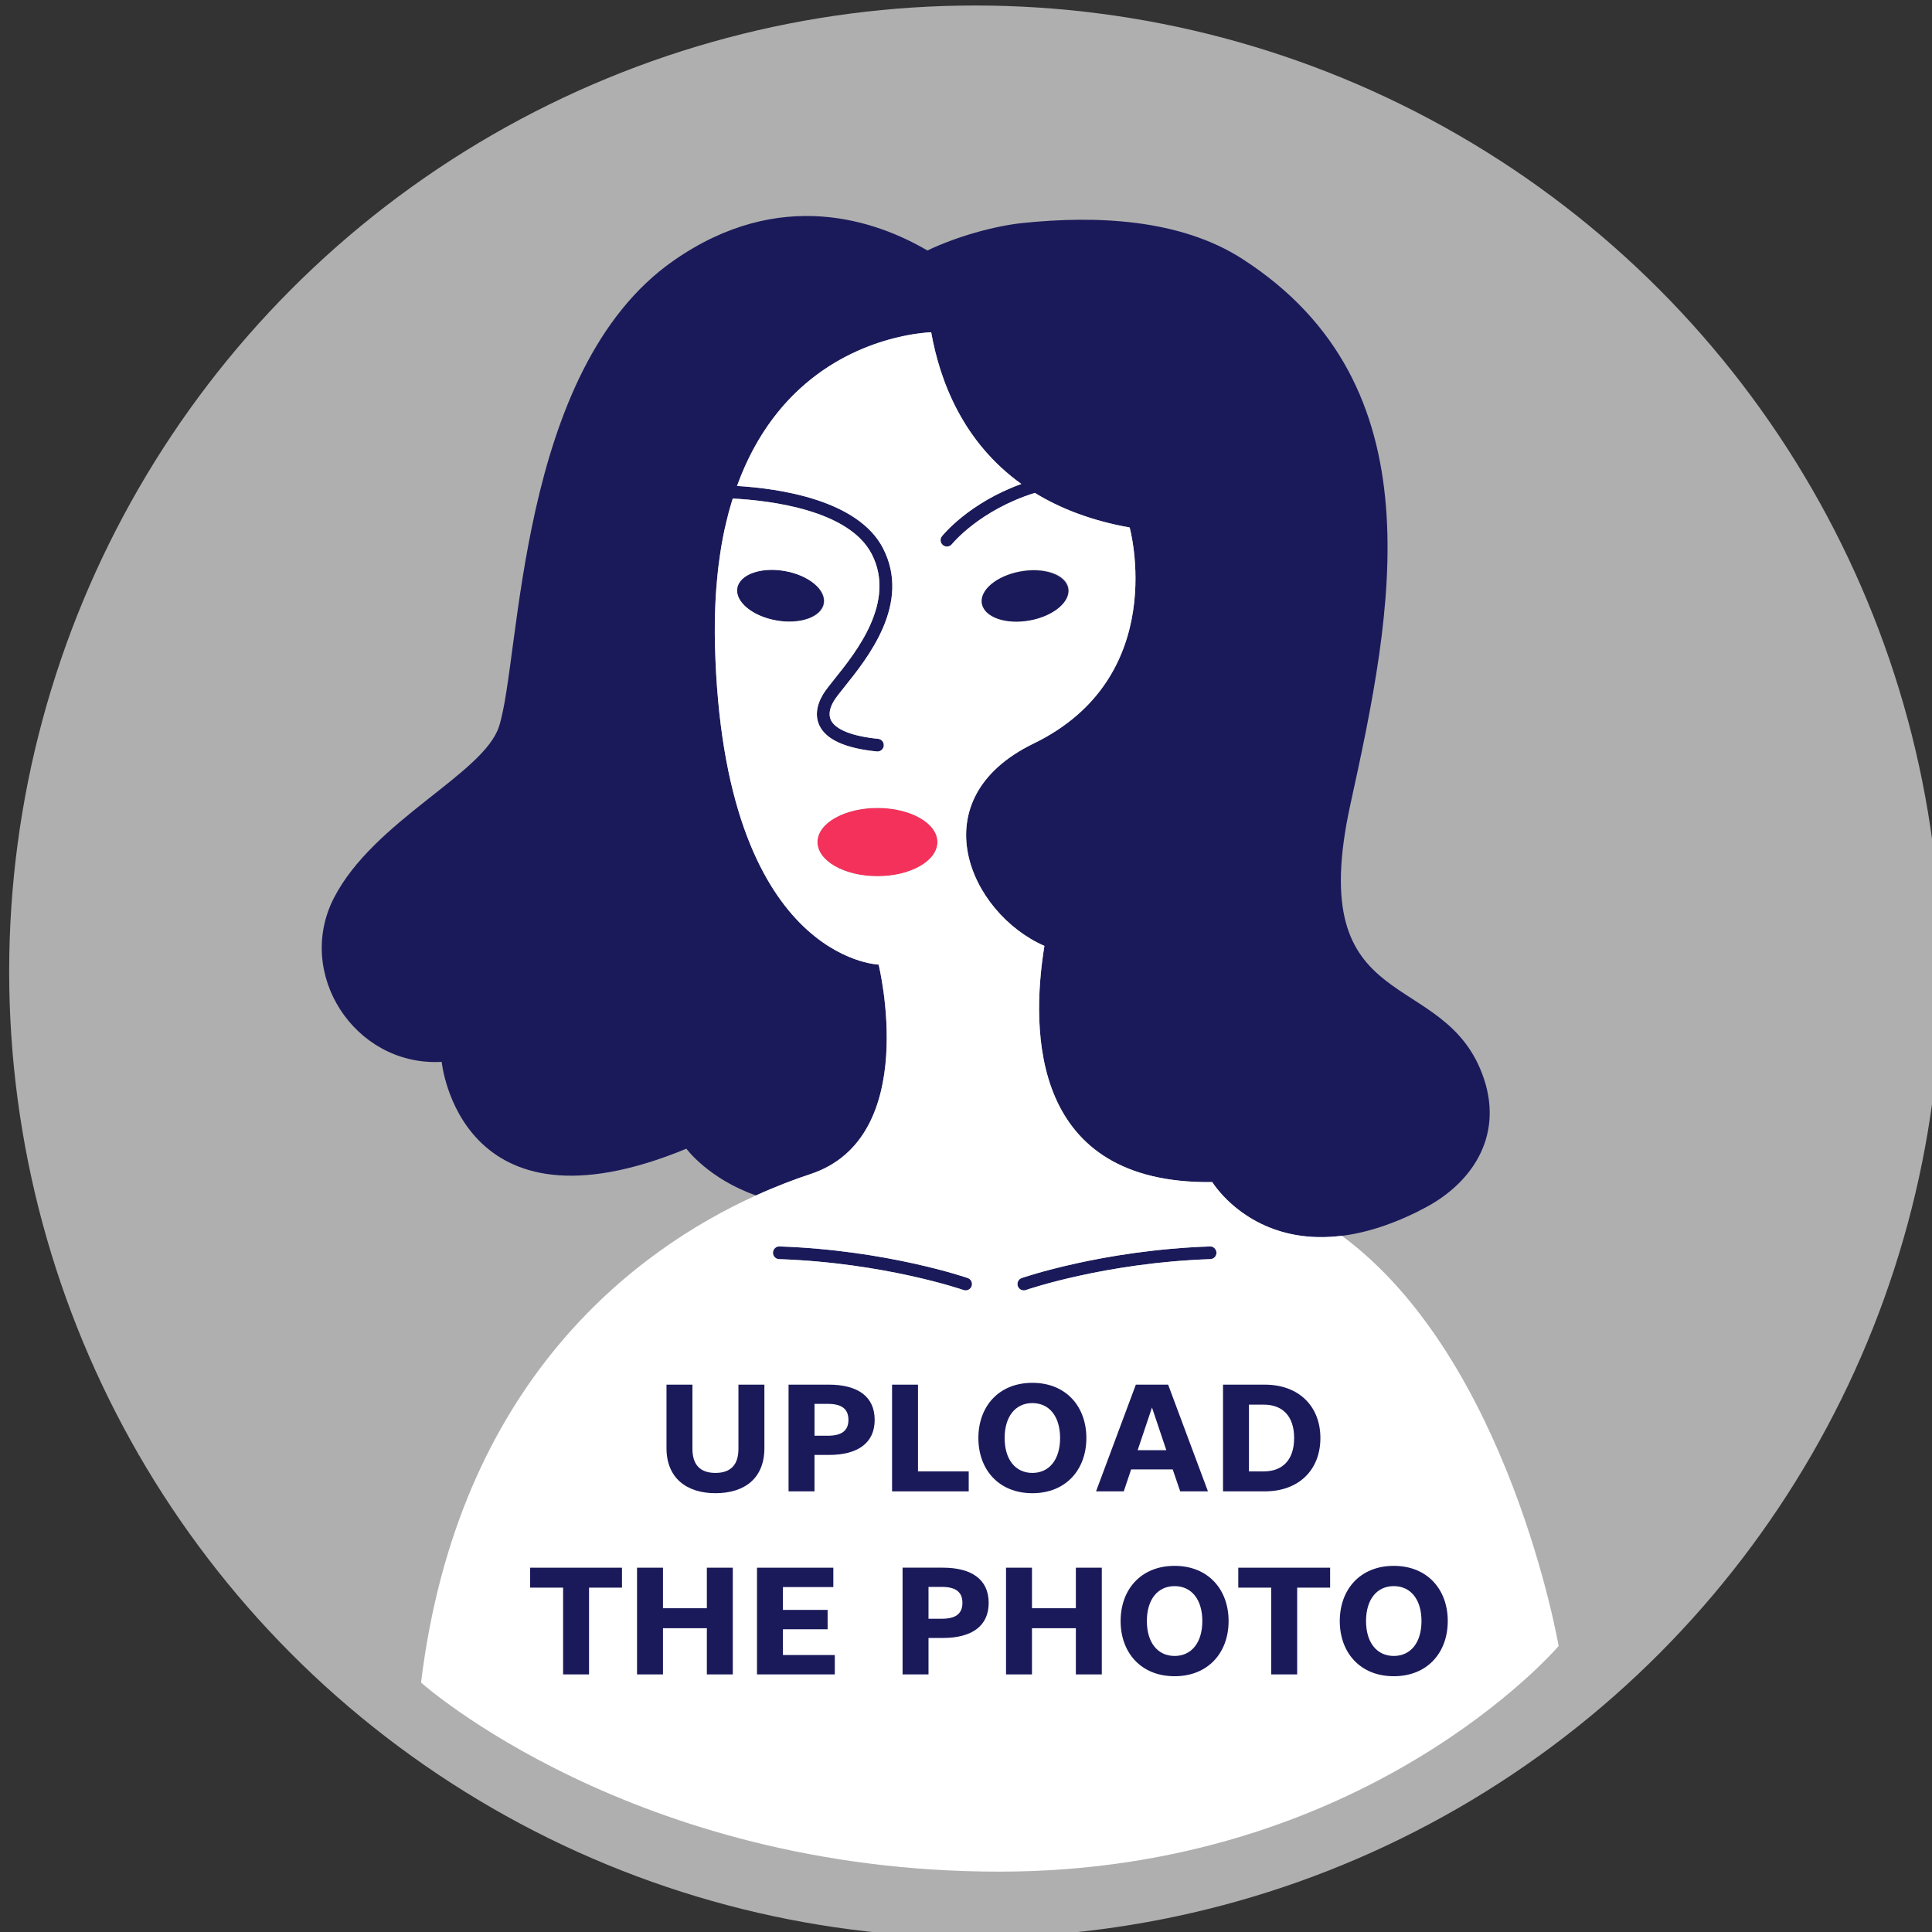
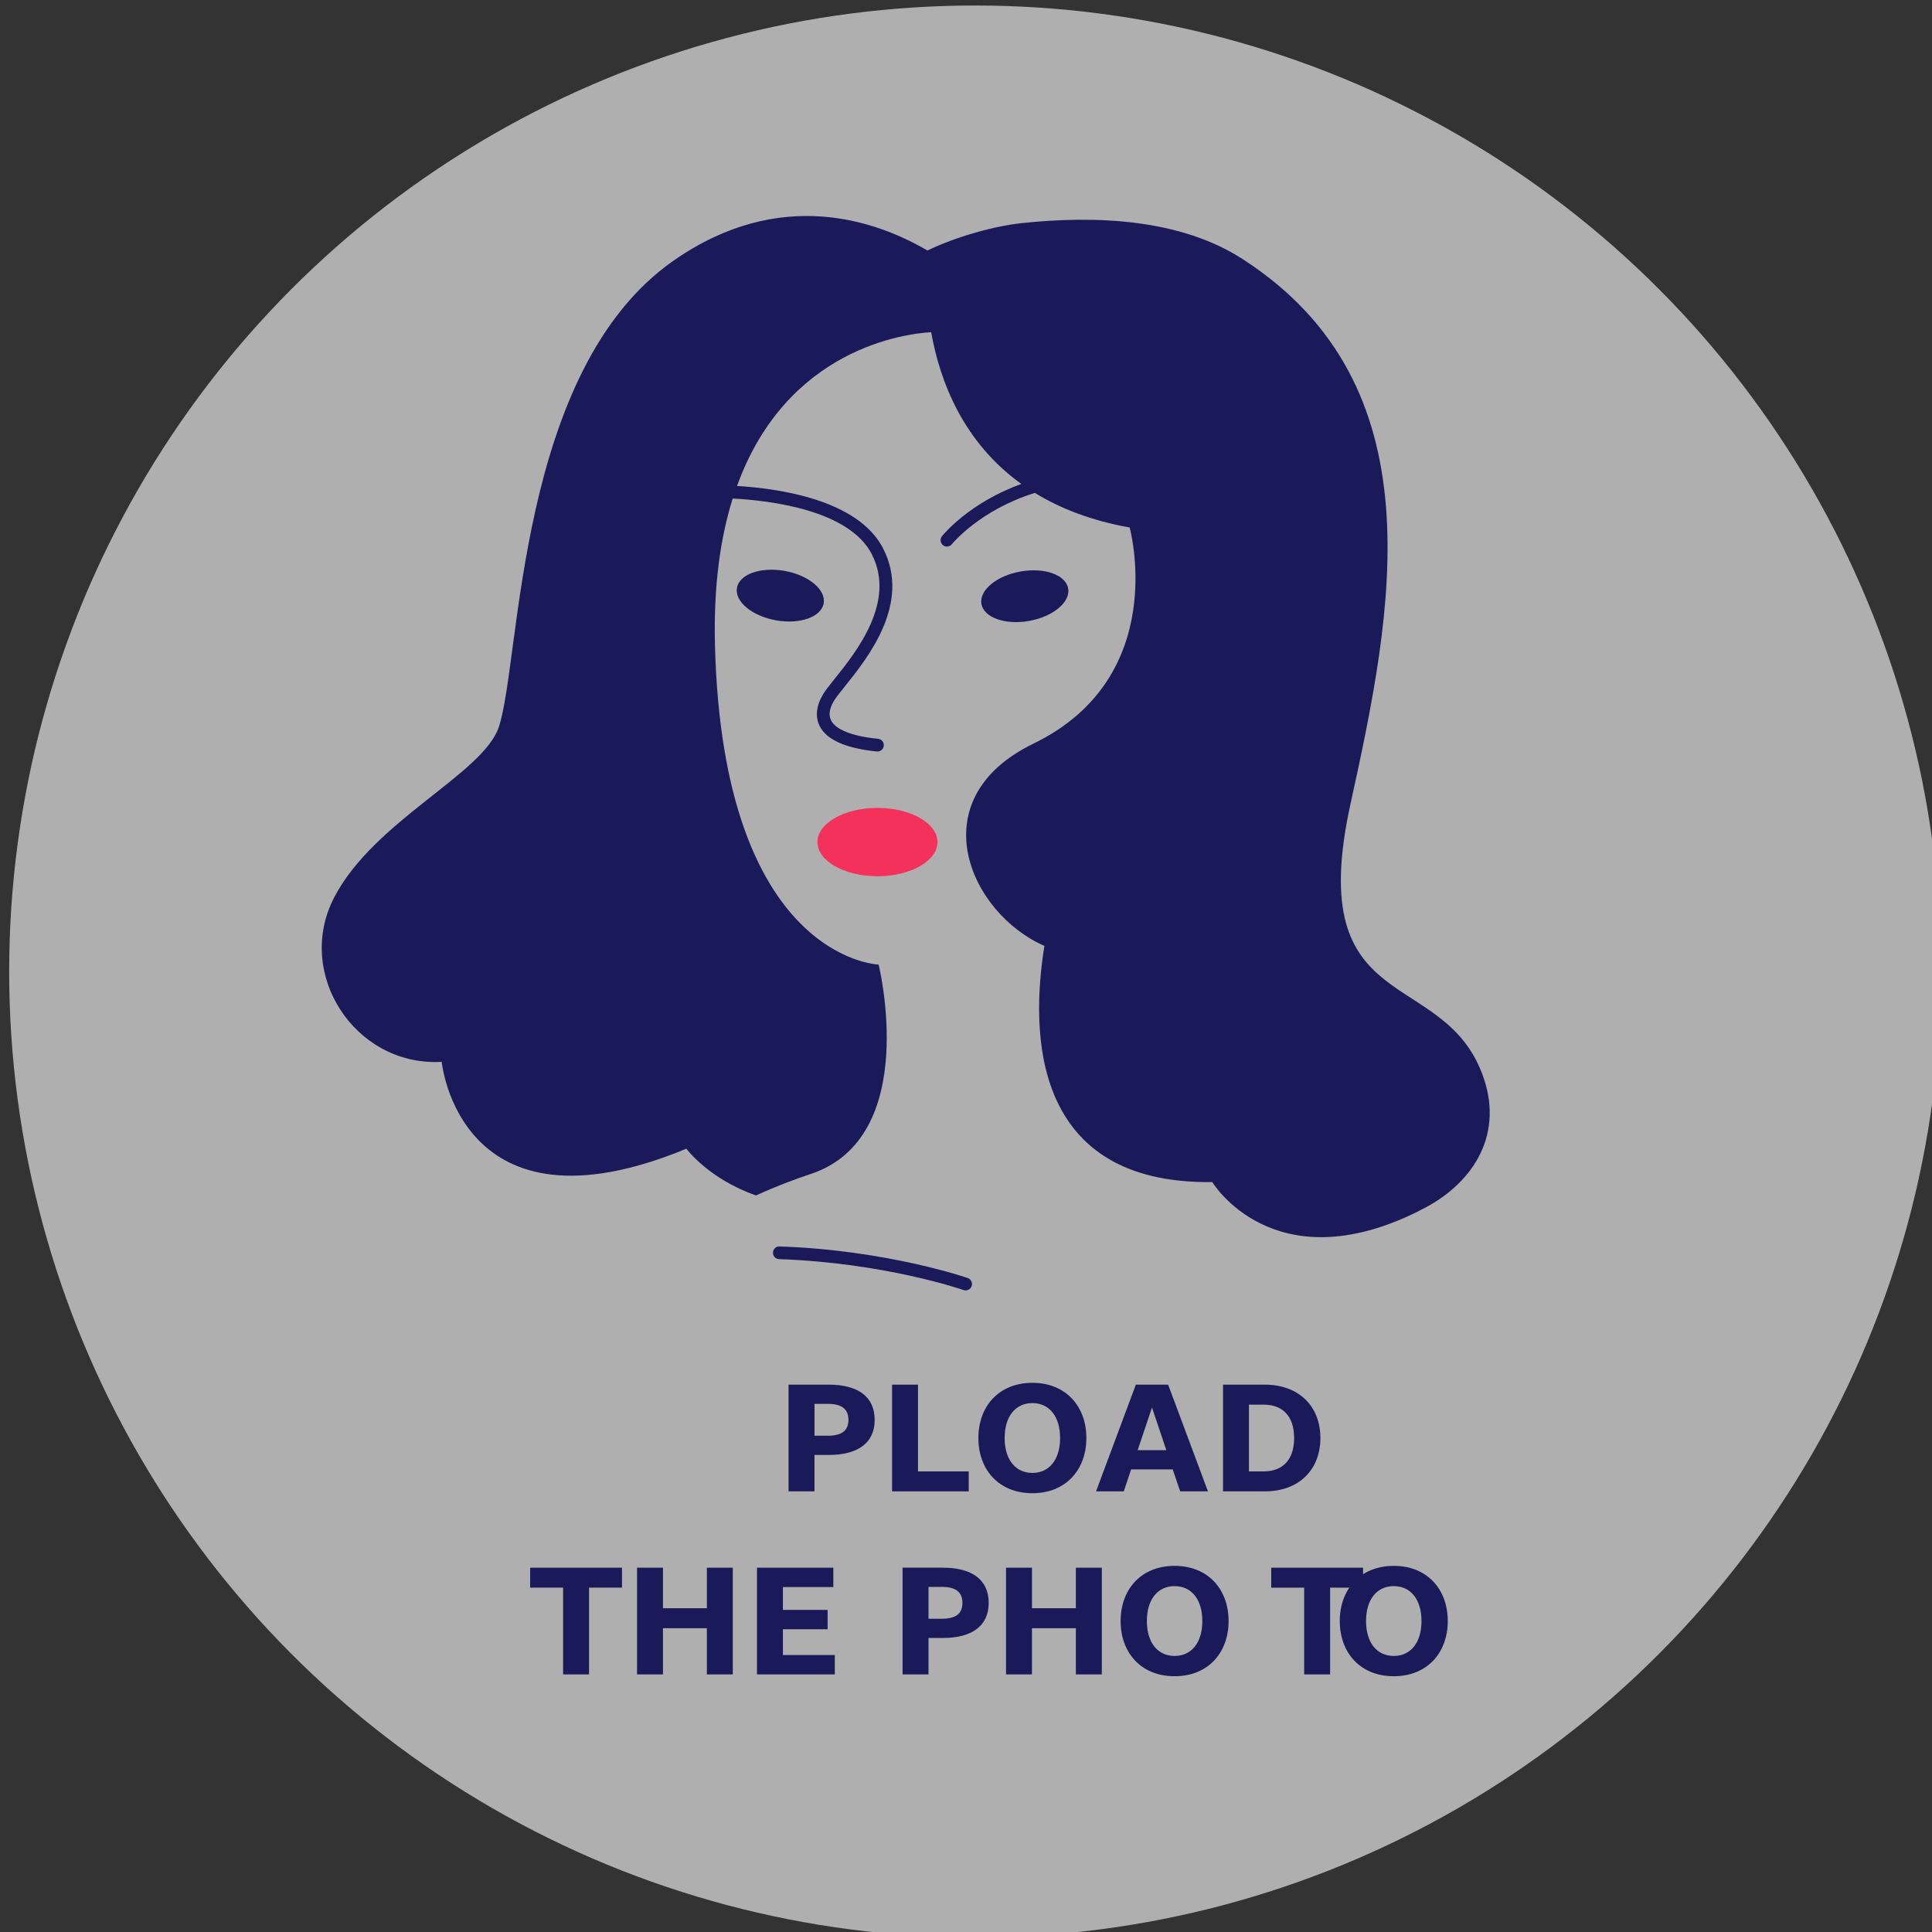
<svg xmlns="http://www.w3.org/2000/svg" version="1.2" baseProfile="tiny" id="Слой_1" x="0px" y="0px" width="152px" height="152px" viewBox="0 0 152 152" xml:space="preserve">
  <rect x="0" y="0" width="152" height="152" fill="#333333" stroke="none" />
  <title>Ресурс 2</title>
  <circle fill="#AFAFAF" cx="76.722" cy="76.433" r="76" />
-   <path fill="#1A1A5B" d="M95.19,98.064c-8.454,0.288-14.745,2.463-14.808,2.485c-0.26,0.091-0.397,0.376-0.306,0.637  c0.072,0.206,0.265,0.334,0.472,0.334c0.055,0,0.111-0.009,0.166-0.028c0.061-0.021,6.218-2.147,14.511-2.43  c0.276-0.009,0.492-0.241,0.482-0.517C95.698,98.271,95.454,98.039,95.19,98.064z" />
  <path fill="#1A1A5B" d="M76.137,100.549c-0.063-0.022-6.354-2.198-14.808-2.485c-0.271-0.02-0.507,0.207-0.517,0.482  c-0.01,0.276,0.207,0.507,0.482,0.517c8.292,0.283,14.45,2.408,14.511,2.43c0.055,0.02,0.111,0.028,0.166,0.028  c0.207,0,0.399-0.129,0.472-0.334C76.535,100.926,76.397,100.641,76.137,100.549z" />
  <path fill="#1A1A5B" d="M116.75,84.875c-3-8.985-14.253-4.525-10.5-21.625c3.329-15.168,6.947-32.92-8.5-42.875  c-4.903-3.16-11.512-3.434-17.313-2.827c-2.222,0.232-5.177,1.064-7.474,2.158l0,0.001C68.942,17.355,61.374,14.663,53,20.5  c-12.375,8.625-12,31.364-13.75,36.682c-1.219,3.704-9.838,7.376-12.97,13.446c-3.076,5.962,1.595,13.173,8.299,12.922  c0.057-0.002,0.114-0.005,0.172-0.008c0,0,1.375,14.208,19.25,6.833c0,0,1.74,2.366,5.475,3.676  c1.574-0.714,3.026-1.265,4.275-1.676C72.5,89.5,69.125,75.89,69.125,75.89S56.875,75.5,56.25,50.75  c-0.118-4.675,0.43-8.459,1.394-11.528c2.981,0.155,9.166,0.908,10.945,4.381c1.925,3.758-1.225,7.687-2.917,9.797  c-0.406,0.506-0.727,0.906-0.913,1.217c-0.544,0.908-0.638,1.774-0.27,2.507c0.544,1.083,2.057,1.755,4.495,1.998  c0.017,0.001,0.033,0.002,0.05,0.002c0.254,0,0.472-0.192,0.497-0.451c0.027-0.275-0.173-0.52-0.448-0.547  c-2.016-0.2-3.33-0.716-3.7-1.452c-0.209-0.417-0.131-0.936,0.233-1.543c0.152-0.253,0.469-0.648,0.836-1.106  c1.833-2.288,5.246-6.545,3.026-10.879c-1.967-3.839-8.234-4.719-11.493-4.912c3.942-10.89,13.331-11.989,15.275-12.097  c0.688,3.86,2.506,8.642,7.094,11.938c-4.088,1.477-6.128,3.966-6.245,4.113c-0.172,0.216-0.136,0.531,0.081,0.703  C74.281,42.964,74.391,43,74.5,43c0.147,0,0.293-0.065,0.392-0.189c0.028-0.035,2.182-2.678,6.523-4.032  c1.996,1.221,4.441,2.183,7.46,2.721c0,0,3.254,11.75-7.561,17c-9.004,4.371-5.05,13.329,0.854,15.919  C81.062,81.262,81.165,93.185,95.375,93c0,0,4.803,7.969,16.214,2.297c0.057-0.028,0.1-0.059,0.156-0.088  C115.737,93.264,118.289,89.484,116.75,84.875z" />
  <g>
    <ellipse transform="matrix(0.984 -0.177 0.177 0.984 -7.038 15.058)" fill="#1A1A5B" cx="80.658" cy="46.875" rx="3.467" ry="1.974" />
    <ellipse transform="matrix(0.177 -0.984 0.984 0.177 4.393 99.006)" fill="#1A1A5B" cx="61.426" cy="46.875" rx="1.974" ry="3.467" />
  </g>
  <ellipse fill="#F4315B" cx="69.033" cy="66.25" rx="4.721" ry="2.688" />
-   <path fill="#FFFFFF" d="M105.573,97.224L105.573,97.224c-5.333,0.67-8.404-2.04-9.603-3.438l0-0.001  c-0.199-0.231-0.347-0.427-0.445-0.564c-0.001-0.002-0.002-0.003-0.004-0.005c-0.048-0.067-0.082-0.118-0.106-0.155  c-0.005-0.008-0.006-0.009-0.01-0.015C95.387,93.019,95.375,93,95.375,93c-14.21,0.185-14.313-11.738-13.206-18.581  c-5.904-2.59-9.858-11.548-0.854-15.919c10.815-5.25,7.561-17,7.561-17c-3.019-0.538-5.464-1.5-7.46-2.721  c-4.341,1.354-6.495,3.997-6.523,4.032C74.792,42.935,74.647,43,74.5,43c-0.109,0-0.219-0.036-0.311-0.108  c-0.216-0.172-0.252-0.486-0.081-0.703c0.117-0.147,2.158-2.636,6.245-4.113c-4.588-3.296-6.406-8.078-7.094-11.938  c-0.069,0.004-0.151,0.01-0.238,0.016c-0.031,0.002-0.066,0.006-0.1,0.008c-0.061,0.005-0.126,0.011-0.194,0.018  c-0.047,0.005-0.094,0.01-0.143,0.015c-0.063,0.007-0.132,0.016-0.2,0.024c-0.101,0.013-0.207,0.027-0.318,0.043  c-0.071,0.01-0.141,0.02-0.216,0.032c-0.09,0.015-0.187,0.032-0.282,0.049c-0.048,0.009-0.096,0.017-0.145,0.026  c-0.106,0.02-0.215,0.041-0.328,0.065c-0.036,0.007-0.073,0.015-0.109,0.023c-3.593,0.769-9.939,3.319-13.001,11.777  c3.258,0.193,9.526,1.072,11.493,4.912c2.22,4.334-1.192,8.591-3.026,10.879c-0.367,0.458-0.684,0.854-0.836,1.106  c-0.364,0.607-0.443,1.126-0.233,1.543c0.37,0.736,1.684,1.251,3.7,1.452c0.275,0.027,0.476,0.272,0.448,0.547  c-0.025,0.258-0.243,0.451-0.497,0.451c-0.017,0-0.033-0.001-0.05-0.002c-2.438-0.242-3.95-0.914-4.495-1.998  c-0.368-0.733-0.275-1.6,0.27-2.507c0.187-0.311,0.507-0.711,0.913-1.217c1.692-2.111,4.841-6.04,2.917-9.797  c-1.777-3.469-7.953-4.224-10.937-4.38c-0.04,0.127-0.08,0.254-0.118,0.384c-0.067,0.224-0.133,0.447-0.195,0.678  c-0.067,0.248-0.127,0.507-0.189,0.764c-0.049,0.204-0.101,0.401-0.146,0.61c-0.097,0.452-0.186,0.919-0.266,1.399  c-0.033,0.196-0.059,0.403-0.089,0.604c-0.048,0.324-0.095,0.651-0.135,0.987c-0.026,0.219-0.048,0.443-0.071,0.667  c-0.034,0.342-0.065,0.689-0.091,1.043c-0.016,0.224-0.032,0.449-0.045,0.678c-0.022,0.393-0.037,0.797-0.048,1.205  c-0.006,0.201-0.014,0.397-0.017,0.602c-0.009,0.62-0.008,1.252,0.008,1.906c0.625,24.75,12.875,25.14,12.875,25.14  S72.5,89.5,63.75,92.375c-0.301,0.099-0.616,0.207-0.94,0.323c-0.047,0.017-0.097,0.036-0.144,0.053  c-0.294,0.106-0.594,0.217-0.904,0.338c-0.026,0.01-0.052,0.021-0.078,0.031c-0.341,0.133-0.69,0.274-1.049,0.424  c-0.003,0.001-0.007,0.003-0.01,0.004c-0.375,0.158-0.759,0.325-1.15,0.503c-9.453,4.287-23.457,14.643-26.35,38.325  c0,0,16.625,14.875,45.5,14.875s44-17.75,44-17.75S118.765,106.975,105.573,97.224z M80.308,44.932  c1.885-0.34,3.569,0.254,3.763,1.327c0.193,1.073-1.177,2.218-3.062,2.558s-3.569-0.254-3.763-1.327  C77.052,46.417,78.423,45.272,80.308,44.932z M61.075,48.818c-1.885-0.34-3.256-1.485-3.062-2.558  c0.193-1.073,1.878-1.667,3.763-1.327c1.885,0.34,3.256,1.485,3.062,2.558C64.644,48.563,62.96,49.158,61.075,48.818z   M69.033,68.938c-2.607,0-4.721-1.203-4.721-2.688s2.114-2.688,4.721-2.688c2.607,0,4.721,1.203,4.721,2.688  S71.64,68.938,69.033,68.938z M76.443,101.187c-0.072,0.206-0.265,0.334-0.472,0.334c-0.055,0-0.111-0.009-0.166-0.028  c-0.061-0.021-6.218-2.147-14.511-2.43c-0.276-0.009-0.492-0.241-0.482-0.517c0.009-0.276,0.246-0.502,0.517-0.482  c8.454,0.288,14.745,2.463,14.808,2.485C76.397,100.641,76.535,100.926,76.443,101.187z M95.224,99.063  c-8.292,0.283-14.45,2.408-14.511,2.43c-0.055,0.02-0.111,0.028-0.166,0.028c-0.207,0-0.399-0.129-0.472-0.334  c-0.091-0.261,0.046-0.546,0.306-0.637c0.063-0.022,6.354-2.198,14.808-2.485c0.264-0.025,0.508,0.207,0.517,0.482  C95.716,98.822,95.5,99.054,95.224,99.063z" />
  <g>
-     <path fill="#1A1A5B" d="M52.437,113.939v-5.001h2.041v5.049c0,1.235,0.59,1.895,1.809,1.895s1.81-0.66,1.81-1.895v-5.049h2.041   v5.001c0,2.327-1.515,3.538-3.85,3.538C54.002,117.478,52.437,116.266,52.437,113.939z" />
    <path fill="#1A1A5B" d="M65.21,114.467h-1.129v2.866h-2.041v-8.396h3.169c2.259,0,3.606,0.924,3.606,2.771   C68.816,113.543,67.469,114.467,65.21,114.467z M65.121,110.449h-1.039v2.507h1.039c1.065,0,1.63-0.372,1.63-1.248   C66.75,110.821,66.186,110.449,65.121,110.449z" />
    <path fill="#1A1A5B" d="M70.182,108.938h2.041v6.824h3.991v1.571h-6.031V108.938z" />
    <path fill="#1A1A5B" d="M81.222,117.478c-2.657,0-4.248-1.871-4.248-4.342s1.591-4.342,4.248-4.342   c2.656,0,4.248,1.871,4.248,4.342S83.878,117.478,81.222,117.478z M81.222,115.882c1.334,0,2.181-1.056,2.181-2.747   s-0.847-2.747-2.181-2.747c-1.335,0-2.182,1.056-2.182,2.747S79.887,115.882,81.222,115.882z" />
    <path fill="#1A1A5B" d="M95.035,117.333h-2.182l-0.59-1.727h-3.272l-0.578,1.727h-2.182l3.131-8.396h2.541L95.035,117.333z    M89.504,114.095h2.258l-1.129-3.358L89.504,114.095z" />
    <path fill="#1A1A5B" d="M99.506,117.333h-3.285v-8.396h3.285c2.695,0,4.376,1.715,4.376,4.198   C103.882,115.63,102.201,117.333,99.506,117.333z M98.261,115.762h1.167c1.438,0,2.387-0.863,2.387-2.626s-0.949-2.626-2.387-2.626   h-1.167V115.762z" />
    <path fill="#1A1A5B" d="M44.302,124.909h-2.592v-1.571h7.225v1.571h-2.592v6.824h-2.041V124.909z" />
    <path fill="#1A1A5B" d="M50.119,123.338h2.041v3.19h3.452v-3.19h2.041v8.396h-2.041V128.1H52.16v3.634h-2.041V123.338z" />
    <path fill="#1A1A5B" d="M59.557,123.338h6.005v1.523h-3.965v1.799h3.516v1.523h-3.516v2.027h4.081v1.523h-6.121V123.338z" />
    <path fill="#1A1A5B" d="M74.179,128.867H73.05v2.866H71.01v-8.396h3.169c2.259,0,3.606,0.924,3.606,2.771   C77.785,127.943,76.438,128.867,74.179,128.867z M74.089,124.849H73.05v2.507h1.039c1.065,0,1.63-0.372,1.63-1.248   C75.719,125.221,75.155,124.849,74.089,124.849z" />
    <path fill="#1A1A5B" d="M79.15,123.338h2.041v3.19h3.452v-3.19h2.041v8.396h-2.041V128.1H81.19v3.634H79.15V123.338z" />
    <path fill="#1A1A5B" d="M92.412,131.877c-2.657,0-4.248-1.871-4.248-4.342s1.591-4.341,4.248-4.341   c2.656,0,4.248,1.871,4.248,4.341S95.068,131.877,92.412,131.877z M92.412,130.282c1.334,0,2.181-1.056,2.181-2.747   s-0.847-2.747-2.181-2.747c-1.335,0-2.182,1.056-2.182,2.747S91.077,130.282,92.412,130.282z" />
-     <path fill="#1A1A5B" d="M100.014,124.909h-2.592v-1.571h7.225v1.571h-2.592v6.824h-2.041V124.909z" />
+     <path fill="#1A1A5B" d="M100.014,124.909v-1.571h7.225v1.571h-2.592v6.824h-2.041V124.909z" />
    <path fill="#1A1A5B" d="M109.655,131.877c-2.657,0-4.248-1.871-4.248-4.342s1.591-4.341,4.248-4.341   c2.656,0,4.248,1.871,4.248,4.341S112.312,131.877,109.655,131.877z M109.655,130.282c1.334,0,2.181-1.056,2.181-2.747   s-0.847-2.747-2.181-2.747c-1.335,0-2.182,1.056-2.182,2.747S108.32,130.282,109.655,130.282z" />
  </g>
</svg>